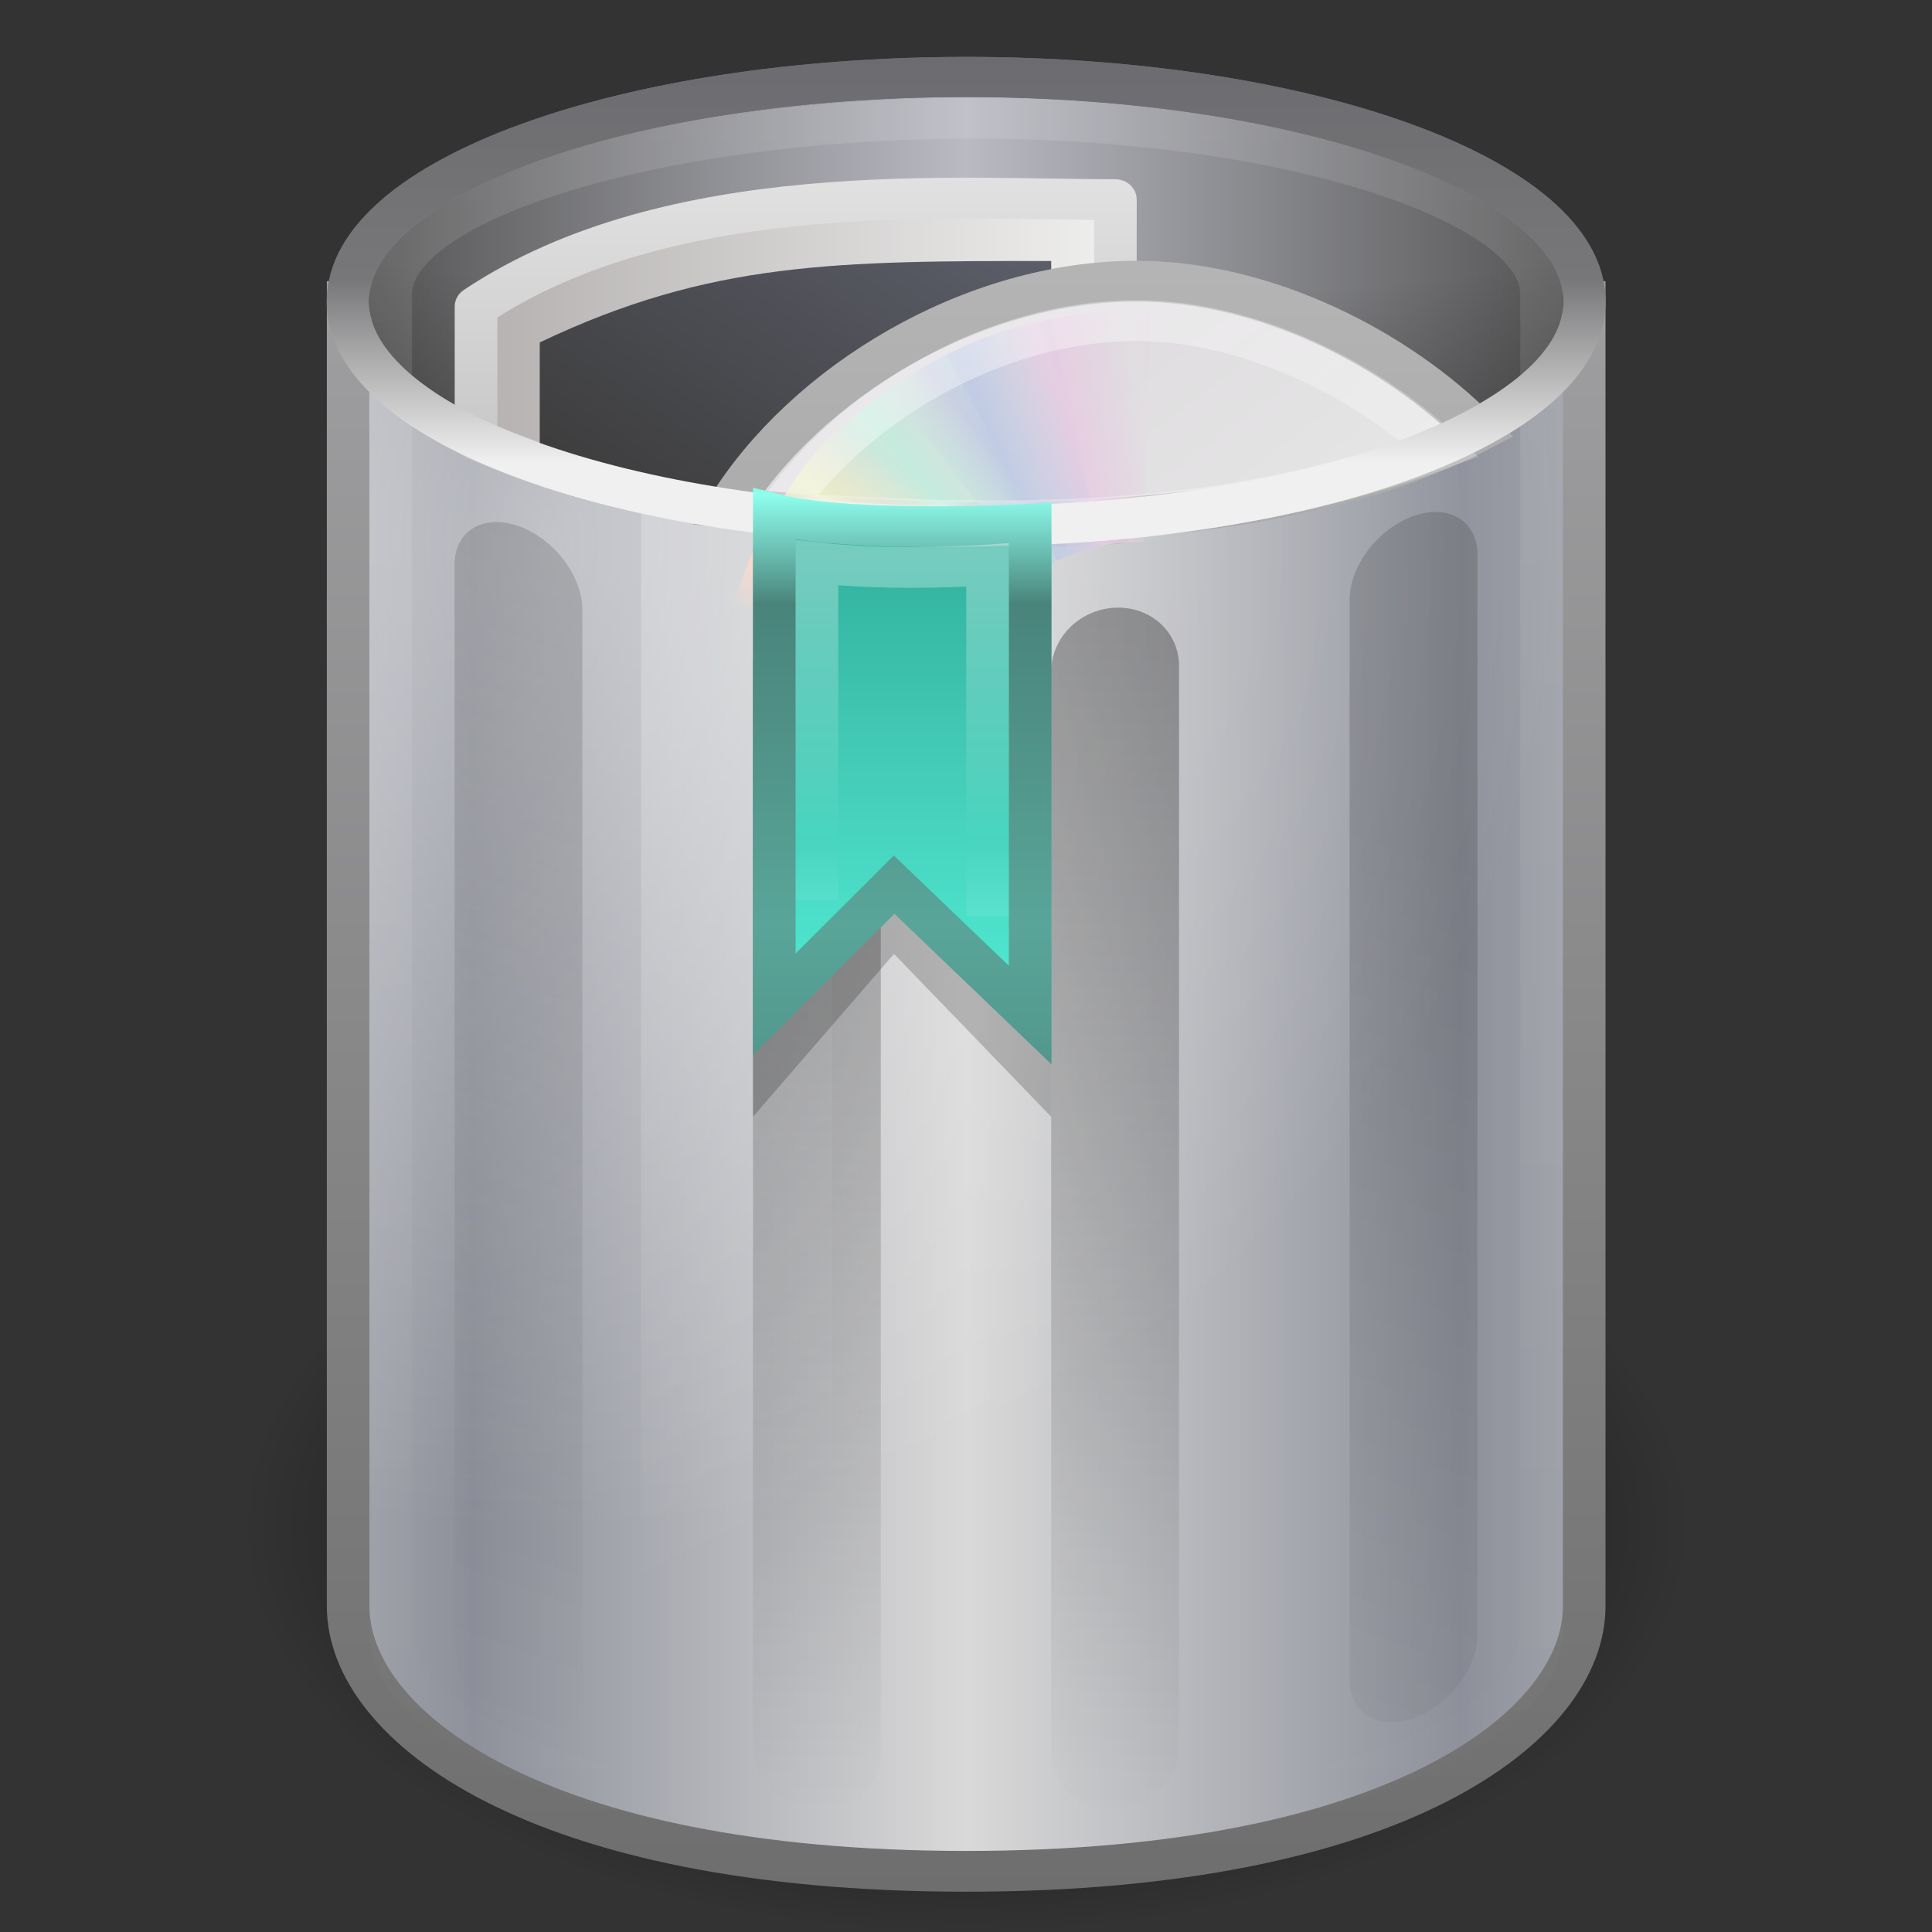
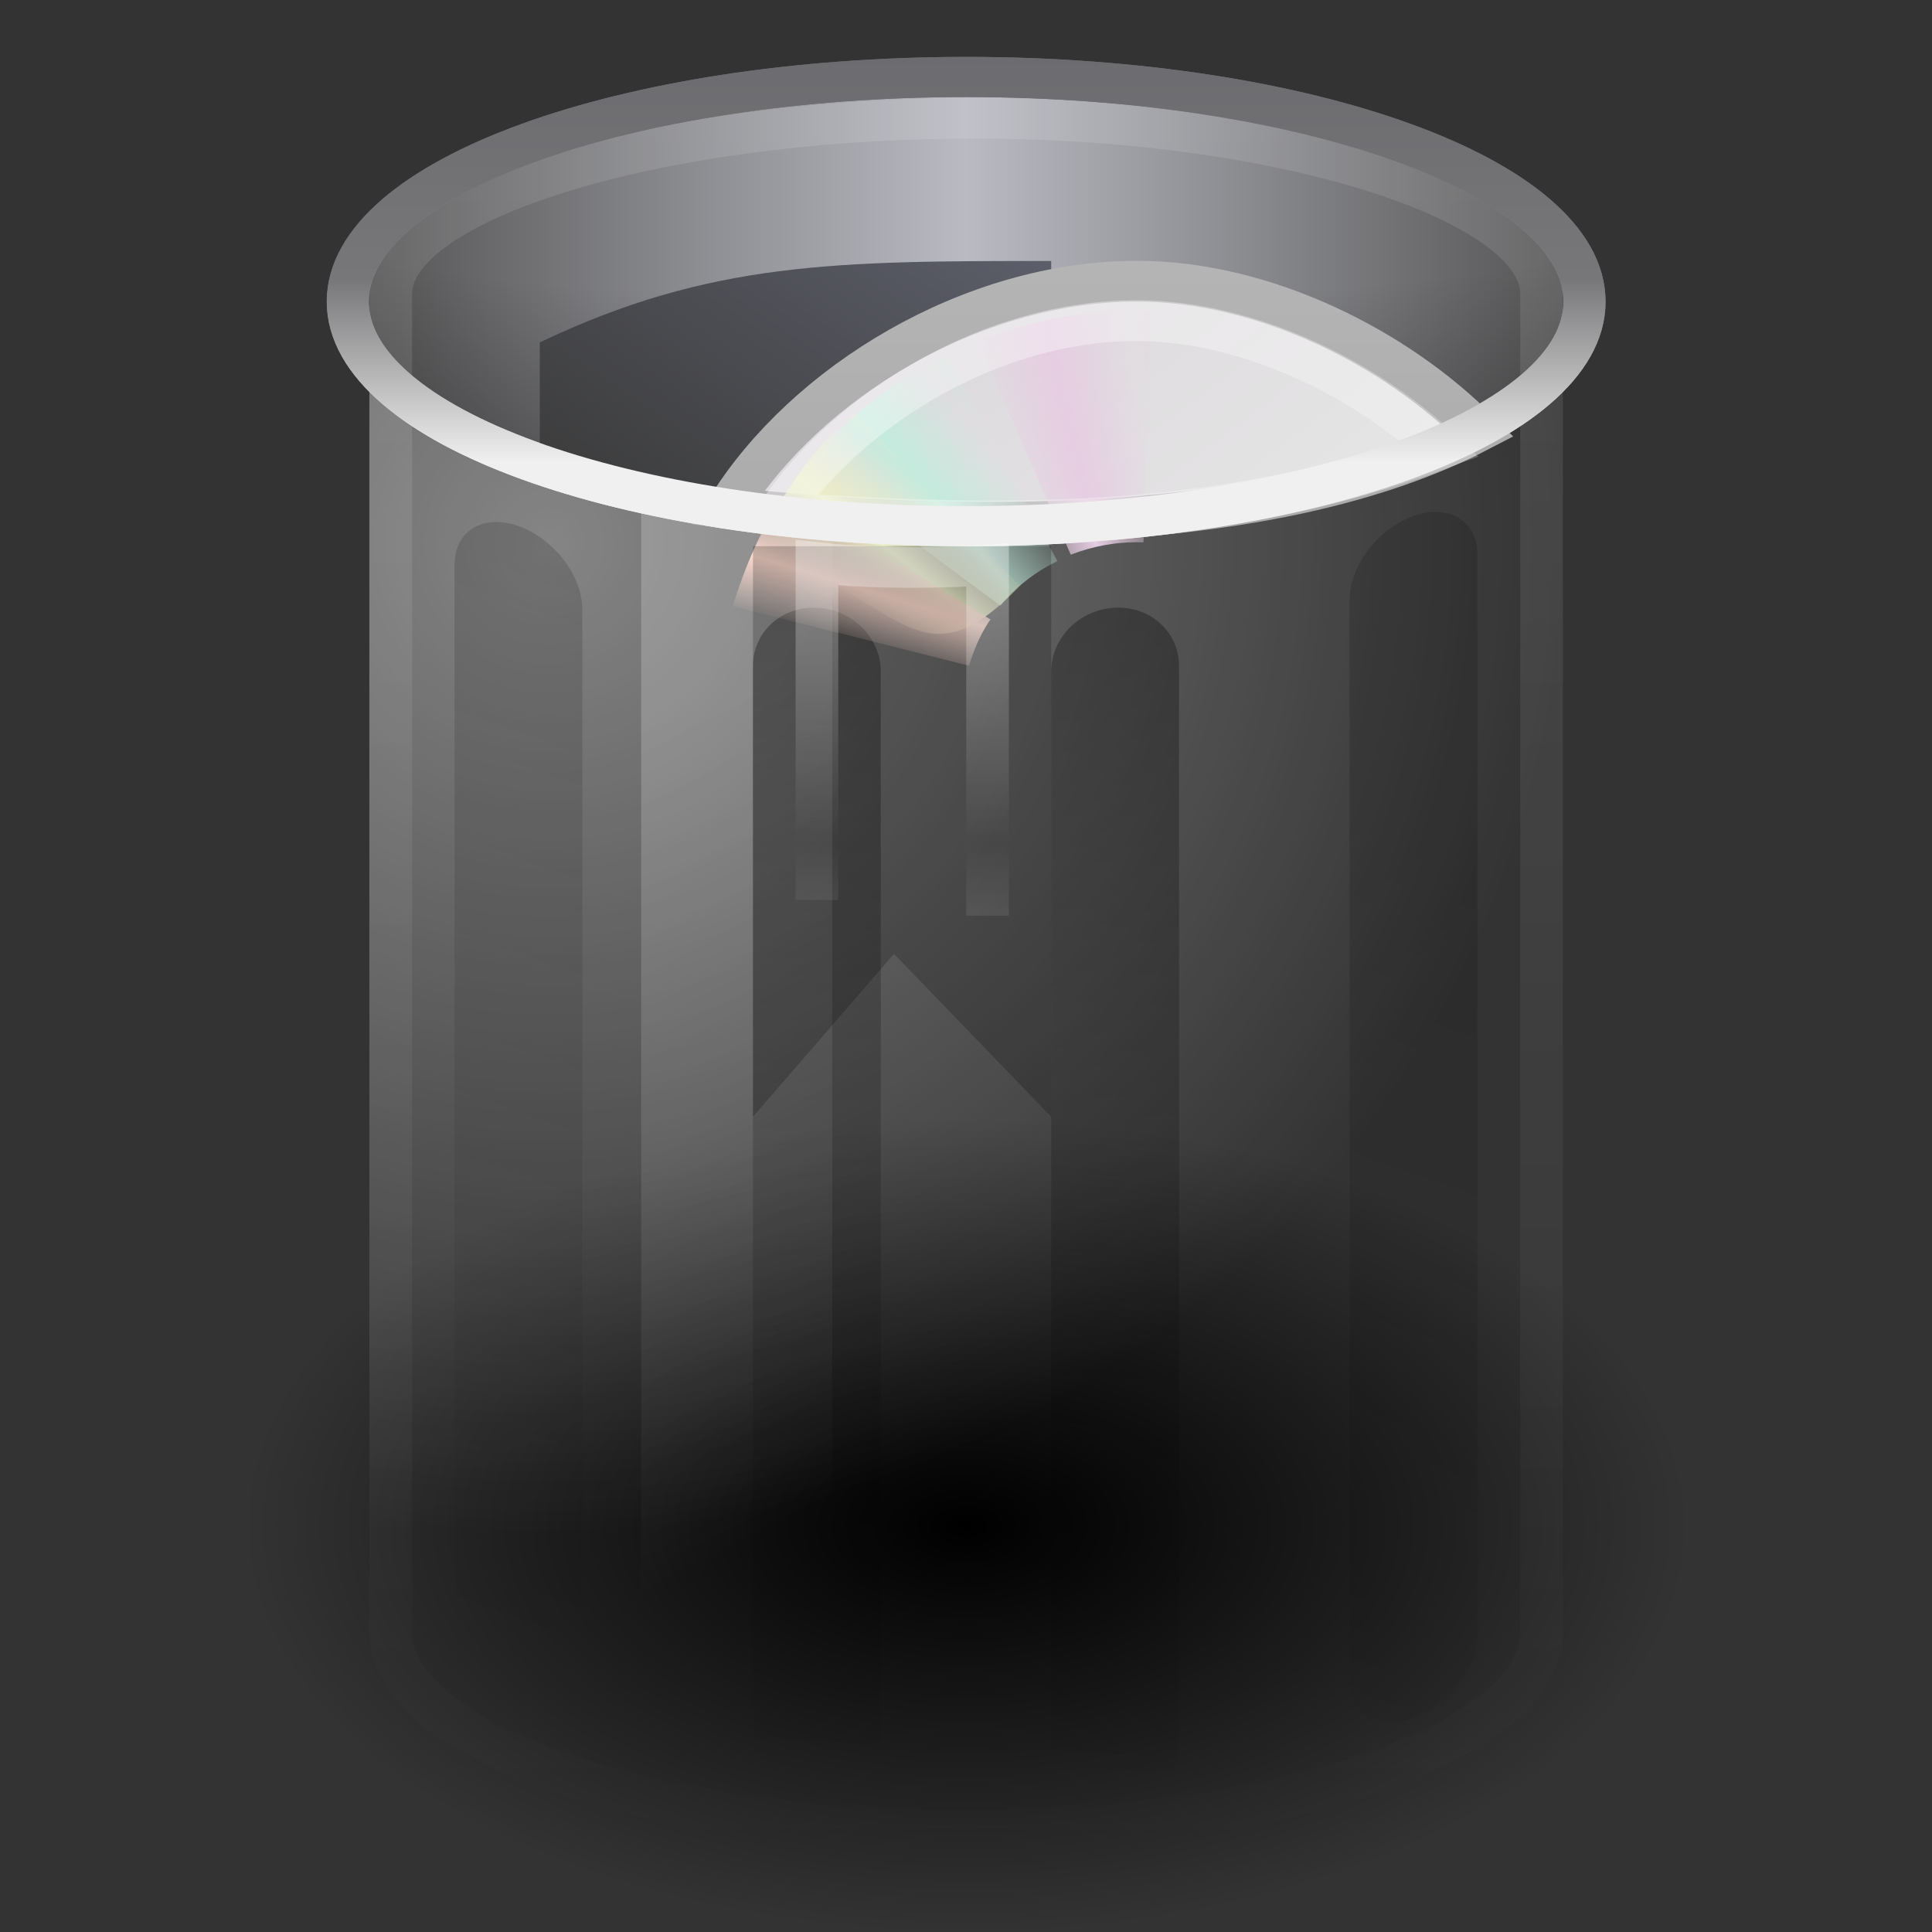
<svg xmlns="http://www.w3.org/2000/svg" width="48" height="48" viewBox="0 0 48 48" version="1.1">
  <rect x="0" y="0" width="48" height="48" fill="#333333" stroke="none" />
  <defs>
    <radialGradient id="radial0" gradientUnits="userSpaceOnUse" cx="62.712" cy="108.025" fx="62.712" fy="108.025" r="47.383" gradientTransform="matrix(0.38,0,0,0.214,0.176,14.789)">
      <stop offset="0" style="stop-color:rgb(0%,0%,0%);stop-opacity:1;" />
      <stop offset="1" style="stop-color:rgb(0%,0%,0%);stop-opacity:0;" />
    </radialGradient>
    <linearGradient id="linear0" gradientUnits="userSpaceOnUse" x1="11.931" y1="26.411" x2="21.515" y2="26.411" spreadMethod="reflect" gradientTransform="matrix(1.208,0,0,1.52,-1.979,-31.055)">
      <stop offset="0" style="stop-color:rgb(55.294%,56.471%,60.392%);stop-opacity:1;" />
      <stop offset="1" style="stop-color:rgb(85.098%,85.098%,85.098%);stop-opacity:1;" />
    </linearGradient>
    <linearGradient id="linear1" gradientUnits="userSpaceOnUse" x1="31.048" y1="45" x2="31.048" y2="5.5" gradientTransform="matrix(1,0,0,1,0,-14)">
      <stop offset="0" style="stop-color:rgb(43.137%,43.137%,43.137%);stop-opacity:1;" />
      <stop offset="1" style="stop-color:rgb(62.353%,62.353%,63.137%);stop-opacity:1;" />
    </linearGradient>
    <radialGradient id="radial1" gradientUnits="userSpaceOnUse" cx="19.308" cy="21.029" fx="19.308" fy="21.029" r="14.5" gradientTransform="matrix(0,1.7,-1.742,0,50.283,-19.334)">
      <stop offset="0" style="stop-color:rgb(100%,100%,100%);stop-opacity:0.4;" />
      <stop offset="1" style="stop-color:rgb(100%,100%,100%);stop-opacity:0;" />
    </radialGradient>
    <linearGradient id="linear2" gradientUnits="userSpaceOnUse" x1="9" y1="8" x2="24" y2="8" spreadMethod="reflect" gradientTransform="matrix(1,0,0,1,0,-16)">
      <stop offset="0" style="stop-color:rgb(30.588%,30.588%,30.588%);stop-opacity:1;" />
      <stop offset="1" style="stop-color:rgb(72.549%,72.941%,76.078%);stop-opacity:1;" />
    </linearGradient>
    <linearGradient id="linear3" gradientUnits="userSpaceOnUse" x1="24" y1="9.373" x2="24" y2="2.097" gradientTransform="matrix(1.16,0,0,1.374,-3.837,-16.933)">
      <stop offset="0" style="stop-color:rgb(94.118%,94.118%,94.118%);stop-opacity:1;" />
      <stop offset="0.45" style="stop-color:rgb(46.667%,46.667%,47.451%);stop-opacity:1;" />
      <stop offset="1" style="stop-color:rgb(42.353%,42.353%,43.922%);stop-opacity:1;" />
    </linearGradient>
    <radialGradient id="radial2" gradientUnits="userSpaceOnUse" cx="24" cy="7.792" fx="24" fy="7.792" r="14.508" gradientTransform="matrix(-0,0.698,-3.343,0,50.05,-14.318)">
      <stop offset="0" style="stop-color:rgb(0%,0%,0%);stop-opacity:0;" />
      <stop offset="0.5" style="stop-color:rgb(0%,0%,0%);stop-opacity:0;" />
      <stop offset="1" style="stop-color:rgb(0%,0%,0%);stop-opacity:0.302;" />
    </radialGradient>
    <linearGradient id="linear4" gradientUnits="userSpaceOnUse" x1="23.5" y1="10.996" x2="23.5" y2="39.851" gradientTransform="matrix(1.223,0,0,1.946,-4.736,-47.363)">
      <stop offset="0" style="stop-color:rgb(100%,100%,100%);stop-opacity:0.149;" />
      <stop offset="1" style="stop-color:rgb(100%,100%,100%);stop-opacity:0;" />
    </linearGradient>
    <linearGradient id="linear5" gradientUnits="userSpaceOnUse" x1="12.25" y1="20.231" x2="17.125" y2="34.174" gradientTransform="matrix(0.949,0,0,1.383,3.591,-9.525)">
      <stop offset="0" style="stop-color:rgb(100%,100%,100%);stop-opacity:0.2;" />
      <stop offset="1" style="stop-color:rgb(100%,100%,100%);stop-opacity:0;" />
    </linearGradient>
    <linearGradient id="linear6" gradientUnits="userSpaceOnUse" x1="24" y1="13.506" x2="24" y2="43" gradientTransform="matrix(1.059,0.373,0,1.013,-1.412,-5.641)">
      <stop offset="0" style="stop-color:rgb(0%,0%,0%);stop-opacity:0.149;" />
      <stop offset="1" style="stop-color:rgb(0%,0%,0%);stop-opacity:0;" />
    </linearGradient>
    <linearGradient id="linear7" gradientUnits="userSpaceOnUse" x1="24" y1="15.502" x2="24" y2="45" gradientTransform="matrix(1.059,0.047,0,1.013,-1.412,-1.561)">
      <stop offset="0" style="stop-color:rgb(0%,0%,0%);stop-opacity:0.302;" />
      <stop offset="1" style="stop-color:rgb(0%,0%,0%);stop-opacity:0;" />
    </linearGradient>
    <linearGradient id="linear8" gradientUnits="userSpaceOnUse" x1="49.926" y1="1.713" x2="64.673" y2="1.713" gradientTransform="matrix(1,0,0,0.956,-36.673,-8.131)">
      <stop offset="0" style="stop-color:rgb(72.157%,70.588%,70.588%);stop-opacity:1;" />
      <stop offset="1" style="stop-color:rgb(94.51%,94.51%,94.118%);stop-opacity:1;" />
    </linearGradient>
    <linearGradient id="linear9" gradientUnits="userSpaceOnUse" x1="-11.285" y1="16.209" x2="-11.285" y2="-2.087" gradientTransform="matrix(0.807,0,0,0.895,22.737,-9.196)">
      <stop offset="0" style="stop-color:rgb(63.529%,63.529%,63.529%);stop-opacity:1;" />
      <stop offset="1" style="stop-color:rgb(88.235%,88.235%,88.235%);stop-opacity:1;" />
    </linearGradient>
    <linearGradient id="linear10" gradientUnits="userSpaceOnUse" x1="52.673" y1="5.929" x2="59.673" y2="-3.693" gradientTransform="matrix(1.059,0,0,0.968,-40.242,7.364)">
      <stop offset="0" style="stop-color:rgb(23.529%,23.529%,23.529%);stop-opacity:1;" />
      <stop offset="1" style="stop-color:rgb(36.471%,37.255%,41.961%);stop-opacity:1;" />
    </linearGradient>
    <linearGradient id="linear11" gradientUnits="userSpaceOnUse" x1="12.274" y1="32.416" x2="35.391" y2="14.203" gradientTransform="matrix(0,0.6,-0.6,0,41.86,-12.4)">
      <stop offset="0" style="stop-color:rgb(87.059%,85.882%,87.059%);stop-opacity:1;" />
      <stop offset="0.5" style="stop-color:rgb(90.196%,90.196%,90.196%);stop-opacity:1;" />
      <stop offset="1" style="stop-color:rgb(82.353%,82.353%,82.353%);stop-opacity:1;" />
    </linearGradient>
    <linearGradient id="linear12" gradientUnits="userSpaceOnUse" x1="-21.916" y1="3" x2="-21.916" y2="45.033" gradientTransform="matrix(0.512,0,0,0.512,41.453,-10.293)">
      <stop offset="0" style="stop-color:rgb(70.588%,70.588%,70.588%);stop-opacity:1;" />
      <stop offset="1" style="stop-color:rgb(58.824%,58.824%,58.824%);stop-opacity:1;" />
    </linearGradient>
    <linearGradient id="linear13" gradientUnits="userSpaceOnUse" x1="20.58" y1="10.775" x2="24.274" y2="9.862" spreadMethod="reflect" gradientTransform="matrix(0.518,0.014,-0.015,0.495,16.159,5.397)">
      <stop offset="0" style="stop-color:rgb(90.196%,80.392%,88.627%);stop-opacity:1;" />
      <stop offset="1" style="stop-color:rgb(90.196%,80.392%,88.627%);stop-opacity:0;" />
    </linearGradient>
    <linearGradient id="linear14" gradientUnits="userSpaceOnUse" x1="17.495" y1="11.2" x2="21.047" y2="9.796" spreadMethod="reflect" gradientTransform="matrix(0.518,0,0,0.496,15.8,5.729)">
      <stop offset="0" style="stop-color:rgb(75.686%,79.608%,89.412%);stop-opacity:1;" />
      <stop offset="1" style="stop-color:rgb(75.686%,79.608%,89.412%);stop-opacity:0;" />
    </linearGradient>
    <linearGradient id="linear15" gradientUnits="userSpaceOnUse" x1="14.085" y1="13.046" x2="16.994" y2="10.732" spreadMethod="reflect" gradientTransform="matrix(0.518,0,0,0.496,15.8,5.729)">
      <stop offset="0" style="stop-color:rgb(76.863%,92.157%,86.667%);stop-opacity:1;" />
      <stop offset="1" style="stop-color:rgb(76.863%,92.157%,86.667%);stop-opacity:0;" />
    </linearGradient>
    <linearGradient id="linear16" gradientUnits="userSpaceOnUse" x1="12.372" y1="16.188" x2="14.609" y2="13.462" spreadMethod="reflect" gradientTransform="matrix(0.518,0,0,0.496,15.8,5.729)">
      <stop offset="0" style="stop-color:rgb(92.157%,93.333%,78.039%);stop-opacity:1;" />
      <stop offset="1" style="stop-color:rgb(92.157%,93.333%,78.039%);stop-opacity:0;" />
    </linearGradient>
    <linearGradient id="linear17" gradientUnits="userSpaceOnUse" x1="10.609" y1="17.886" x2="9.73" y2="20.613" spreadMethod="reflect" gradientTransform="matrix(0.518,0,0,0.496,15.8,5.729)">
      <stop offset="0" style="stop-color:rgb(98.824%,85.098%,80.392%);stop-opacity:1;" />
      <stop offset="1" style="stop-color:rgb(98.824%,85.098%,80.392%);stop-opacity:0;" />
    </linearGradient>
    <linearGradient id="linear18" gradientUnits="userSpaceOnUse" x1="10.502" y1="3.61" x2="48.799" y2="54.698" gradientTransform="matrix(0.482,0,0,0.482,16.265,-10.05)">
      <stop offset="0" style="stop-color:rgb(100%,100%,100%);stop-opacity:0.4;" />
      <stop offset="1" style="stop-color:rgb(100%,100%,100%);stop-opacity:0;" />
    </linearGradient>
    <linearGradient id="linear19" gradientUnits="userSpaceOnUse" x1="24" y1="9.373" x2="24" y2="2.097" gradientTransform="matrix(1.16,0,0,1.374,-3.837,-16.933)">
      <stop offset="0" style="stop-color:rgb(94.118%,94.118%,94.118%);stop-opacity:1;" />
      <stop offset="0.45" style="stop-color:rgb(46.667%,46.667%,47.451%);stop-opacity:1;" />
      <stop offset="1" style="stop-color:rgb(42.353%,42.353%,43.922%);stop-opacity:1;" />
    </linearGradient>
    <linearGradient id="linear20" gradientUnits="userSpaceOnUse" x1="27" y1="24.651" x2="27" y2="12.711" spreadMethod="reflect" gradientTransform="matrix(1,0,0,1,-1,-16)">
      <stop offset="0" style="stop-color:rgb(30.98%,90.588%,81.569%);stop-opacity:1;" />
      <stop offset="0.499" style="stop-color:rgb(25.882%,78.431%,70.588%);stop-opacity:1;" />
      <stop offset="1" style="stop-color:rgb(17.255%,67.059%,59.608%);stop-opacity:1;" />
    </linearGradient>
    <linearGradient id="linear21" gradientUnits="userSpaceOnUse" x1="20" y1="12.711" x2="20" y2="23.259" spreadMethod="reflect" gradientTransform="matrix(1,0,0,1,-1,-16)">
      <stop offset="0" style="stop-color:rgb(56.078%,100%,93.333%);stop-opacity:1;" />
      <stop offset="0.255" style="stop-color:rgb(28.627%,51.765%,48.235%);stop-opacity:1;" />
      <stop offset="1" style="stop-color:rgb(34.902%,64.706%,60%);stop-opacity:1;" />
    </linearGradient>
    <linearGradient id="linear22" gradientUnits="userSpaceOnUse" x1="20" y1="12.711" x2="20" y2="21.276" spreadMethod="reflect" gradientTransform="matrix(1,0,0,1,-1,-16)">
      <stop offset="0" style="stop-color:rgb(100%,100%,100%);stop-opacity:0.4;" />
      <stop offset="1" style="stop-color:rgb(100%,100%,100%);stop-opacity:0;" />
    </linearGradient>
  </defs>
  <g id="surface1">
    <path style=" stroke:none;fill-rule:evenodd;fill:url(#radial0);" d="M 42 37.875 C 42 43.469 33.941 48 24 48 C 14.059 48 6 43.469 6 37.875 C 6 32.281 14.059 27.746 24 27.746 C 33.941 27.746 42 32.281 42 37.875 Z M 42 37.875 " />
-     <path style="fill-rule:nonzero;fill:url(#linear0);stroke-width:1;stroke-linecap:butt;stroke-linejoin:miter;stroke:url(#linear1);stroke-miterlimit:4;" d="M 9.501 -8 L 9.501 23.999 C 9.501 26.935 13.906 30.499 24 30.499 C 34.094 30.499 38.499 26.935 38.499 23.999 L 38.499 -8 C 38.499 -8 9.501 -8 9.501 -8 Z M 9.501 -8 " transform="matrix(1.059,0,0,1.013,-1.412,15.597)" />
    <path style=" stroke:none;fill-rule:nonzero;fill:url(#radial1);" d="M 9.176 8.508 L 9.176 39.898 C 9.176 42.758 15.816 45.977 24 45.977 C 32.184 45.977 38.824 42.758 38.824 39.898 L 38.824 8.508 C 38.824 8.508 9.176 8.508 9.176 8.508 Z M 9.176 8.508 " />
    <path style="fill-rule:nonzero;fill:url(#linear2);stroke-width:0.984;stroke-linecap:round;stroke-linejoin:round;stroke:url(#linear3);stroke-miterlimit:4;" d="M 38.506 -8 C 38.506 -4.956 32.013 -2.491 24 -2.491 C 15.987 -2.491 9.494 -4.956 9.494 -8 C 9.494 -11.044 15.987 -13.509 24 -13.509 C 32.013 -13.509 38.506 -11.044 38.506 -8 Z M 38.506 -8 " transform="matrix(1.059,0,0,1.013,-1.412,15.597)" />
    <path style=" stroke:none;fill-rule:nonzero;fill:url(#radial2);" d="M 38.824 7.496 C 38.824 10.293 32.188 12.559 24 12.559 C 15.812 12.559 9.176 10.293 9.176 7.496 C 9.176 4.699 15.812 2.434 24 2.434 C 32.188 2.434 38.824 4.699 38.824 7.496 Z M 38.824 7.496 " />
    <path style="fill:none;stroke-width:1;stroke-linecap:round;stroke-linejoin:round;stroke:url(#linear4);stroke-miterlimit:4;" d="M 10.501 -8.189 C 10.501 -5.967 10.501 22.406 10.501 24.636 C 10.501 27.321 16.574 29.5 24 29.5 C 31.426 29.5 37.499 27.321 37.499 24.636 C 37.499 22.576 37.499 -6.129 37.499 -8.189 C 37.499 -10.434 31.419 -12.536 24 -12.498 C 16.581 -12.463 10.501 -10.422 10.501 -8.189 Z M 10.501 -8.189 " transform="matrix(1.059,0,0,1.013,-1.412,15.597)" />
    <path style=" stroke:none;fill-rule:nonzero;fill:url(#linear5);" d="M 15.93 11.727 L 20.676 12.605 L 20.676 46.23 L 15.93 45.109 Z M 15.93 11.727 " />
    <path style=" stroke:none;fill-rule:nonzero;fill:url(#linear6);" d="M 12.883 13.07 C 13.762 13.383 14.469 14.309 14.469 15.148 L 14.469 41.977 C 14.469 42.82 13.762 43.246 12.883 42.938 C 12.004 42.629 11.293 41.699 11.293 40.859 L 11.293 14.031 C 11.293 13.188 12.004 12.762 12.883 13.07 Z M 35.117 12.82 C 34.238 13.133 33.531 14.059 33.531 14.898 L 33.531 41.727 C 33.531 42.57 34.238 42.996 35.117 42.688 C 35.996 42.375 36.707 41.449 36.707 40.609 L 36.707 13.781 C 36.707 12.938 35.996 12.512 35.117 12.82 Z M 35.117 12.82 " />
    <path style=" stroke:none;fill-rule:nonzero;fill:url(#linear7);" d="M 20.293 15.098 C 21.176 15.137 21.883 15.844 21.883 16.684 L 21.883 43.512 C 21.883 44.355 21.176 45 20.293 44.961 C 19.414 44.922 18.707 44.215 18.707 43.375 L 18.707 16.547 C 18.707 15.703 19.414 15.059 20.293 15.098 Z M 27.707 15.098 C 26.824 15.137 26.117 15.844 26.117 16.684 L 26.117 43.512 C 26.117 44.355 26.824 45 27.707 44.961 C 28.586 44.922 29.293 44.215 29.293 43.375 L 29.293 16.547 C 29.293 15.703 28.586 15.059 27.707 15.098 Z M 27.707 15.098 " />
-     <path style="fill-rule:nonzero;fill:url(#linear8);stroke-width:1;stroke-linecap:butt;stroke-linejoin:round;stroke:url(#linear9);stroke-miterlimit:4;" d="M 12.501 -7.876 L 12.501 -4.617 C 16.85 -2.669 22.664 -2.198 27.501 -2.553 L 27.501 -10.5 C 23.775 -10.5 17.086 -11.067 12.501 -7.876 Z M 12.501 -7.876 " transform="matrix(1.059,0,0,1.013,-1.412,15.597)" />
    <path style=" stroke:none;fill-rule:nonzero;fill:url(#linear10);" d="M 13.41 8.508 L 13.41 11.832 C 16.723 12.777 22.609 13.145 26.125 13.109 C 26.125 13.109 26.117 6.484 26.117 6.484 C 20.824 6.484 17.648 6.484 13.41 8.508 Z M 13.41 8.508 " />
    <path style="fill-rule:nonzero;fill:url(#linear11);stroke-width:1;stroke-linecap:butt;stroke-linejoin:miter;stroke:url(#linear12);stroke-miterlimit:4;" d="M 27.999 -8.501 C 24.144 -8.501 20.237 -6.025 18.411 -2.946 C 23.731 -2.36 31.201 -2.198 36.023 -4.821 C 34.112 -6.843 31.017 -8.501 27.999 -8.501 Z M 27.999 -8.501 " transform="matrix(1.059,0,0,1.013,-1.412,15.597)" />
    <path style=" stroke:none;fill-rule:nonzero;fill:url(#linear13);" d="M 24.289 8.457 L 26.602 13.781 C 27.145 13.57 27.738 13.457 28.359 13.473 C 28.379 13.473 28.391 13.473 28.41 13.473 L 28.586 7.719 C 27.062 7.641 25.707 7.965 24.289 8.457 Z M 24.289 8.457 " />
-     <path style=" stroke:none;fill-rule:nonzero;fill:url(#linear14);" d="M 22.082 9.648 L 25.672 14.285 C 26.145 13.953 26.691 13.707 27.301 13.578 C 27.316 13.574 27.332 13.57 27.348 13.57 L 26.09 7.922 C 24.59 8.199 23.332 8.844 22.082 9.648 Z M 22.082 9.648 " />
    <path style=" stroke:none;fill-rule:nonzero;fill:url(#linear15);" d="M 20.074 11.5 L 24.852 15.047 C 25.219 14.609 25.676 14.234 26.23 13.961 C 26.246 13.953 26.262 13.945 26.273 13.941 L 23.504 8.828 C 22.133 9.465 21.066 10.414 20.074 11.5 Z M 20.074 11.5 " />
    <path style=" stroke:none;fill-rule:nonzero;fill:url(#linear16);" d="M 18.719 13.695 C 22.438 14.805 22.785 17.18 25.34 14.562 L 21.242 10.254 C 20.09 11.211 19.383 12.398 18.719 13.695 Z M 18.719 13.695 " />
    <path style=" stroke:none;fill-rule:nonzero;fill:url(#linear17);" d="M 19.508 12.266 C 18.895 13.137 18.52 14.07 18.199 15.062 L 24.074 16.539 C 24.188 16.16 24.344 15.789 24.574 15.438 C 24.586 15.426 24.598 15.406 24.609 15.391 Z M 19.508 12.266 " />
    <path style="fill:none;stroke-width:1;stroke-linecap:butt;stroke-linejoin:miter;stroke:url(#linear18);stroke-miterlimit:4;" d="M 27.999 -7.533 C 24.638 -7.533 21.303 -5.431 19.602 -2.823 C 25.594 -2.402 30.349 -2.518 35.116 -4.385 C 33.393 -6.09 30.63 -7.533 27.999 -7.533 Z M 27.999 -7.533 " transform="matrix(1.059,0,0,1.013,-1.412,15.597)" />
    <path style=" stroke:none;fill-rule:evenodd;fill:rgb(0%,0%,0%);fill-opacity:0.2;" d="M 18.707 13.57 C 18.707 13.57 26.117 13.57 26.117 13.57 L 26.117 27.746 L 22.211 23.699 L 18.707 27.746 Z M 18.707 13.57 " />
    <path style="fill:none;stroke-width:0.984;stroke-linecap:round;stroke-linejoin:round;stroke:url(#linear19);stroke-miterlimit:4;" d="M 38.51 -8 C 38.51 -4.956 32.013 -2.491 24 -2.491 C 15.987 -2.491 9.49 -4.956 9.49 -8 C 9.49 -11.044 15.987 -13.509 24 -13.509 C 32.013 -13.509 38.51 -11.044 38.51 -8 Z M 38.51 -8 " transform="matrix(1.059,0,0,1.013,-1.412,15.597)" />
-     <path style="fill-rule:evenodd;fill:url(#linear20);stroke-width:1;stroke-linecap:butt;stroke-linejoin:miter;stroke:url(#linear21);stroke-miterlimit:4;" d="M 19.499 -2.788 C 21.362 -2.298 25.502 -2.541 25.502 -2.541 L 25.502 9.498 L 22.31 6.3 L 19.499 9.232 Z M 19.499 -2.788 " transform="matrix(1.059,0,0,1.013,-1.412,15.597)" />
    <path style="fill:none;stroke-width:1;stroke-linecap:butt;stroke-linejoin:miter;stroke:url(#linear22);stroke-miterlimit:4;" d="M 20.499 6.675 L 20.499 -1.596 C 22.31 -1.376 24.502 -1.538 24.502 -1.538 L 24.502 7.06 " transform="matrix(1.059,0,0,1.013,-1.412,15.597)" />
  </g>
</svg>